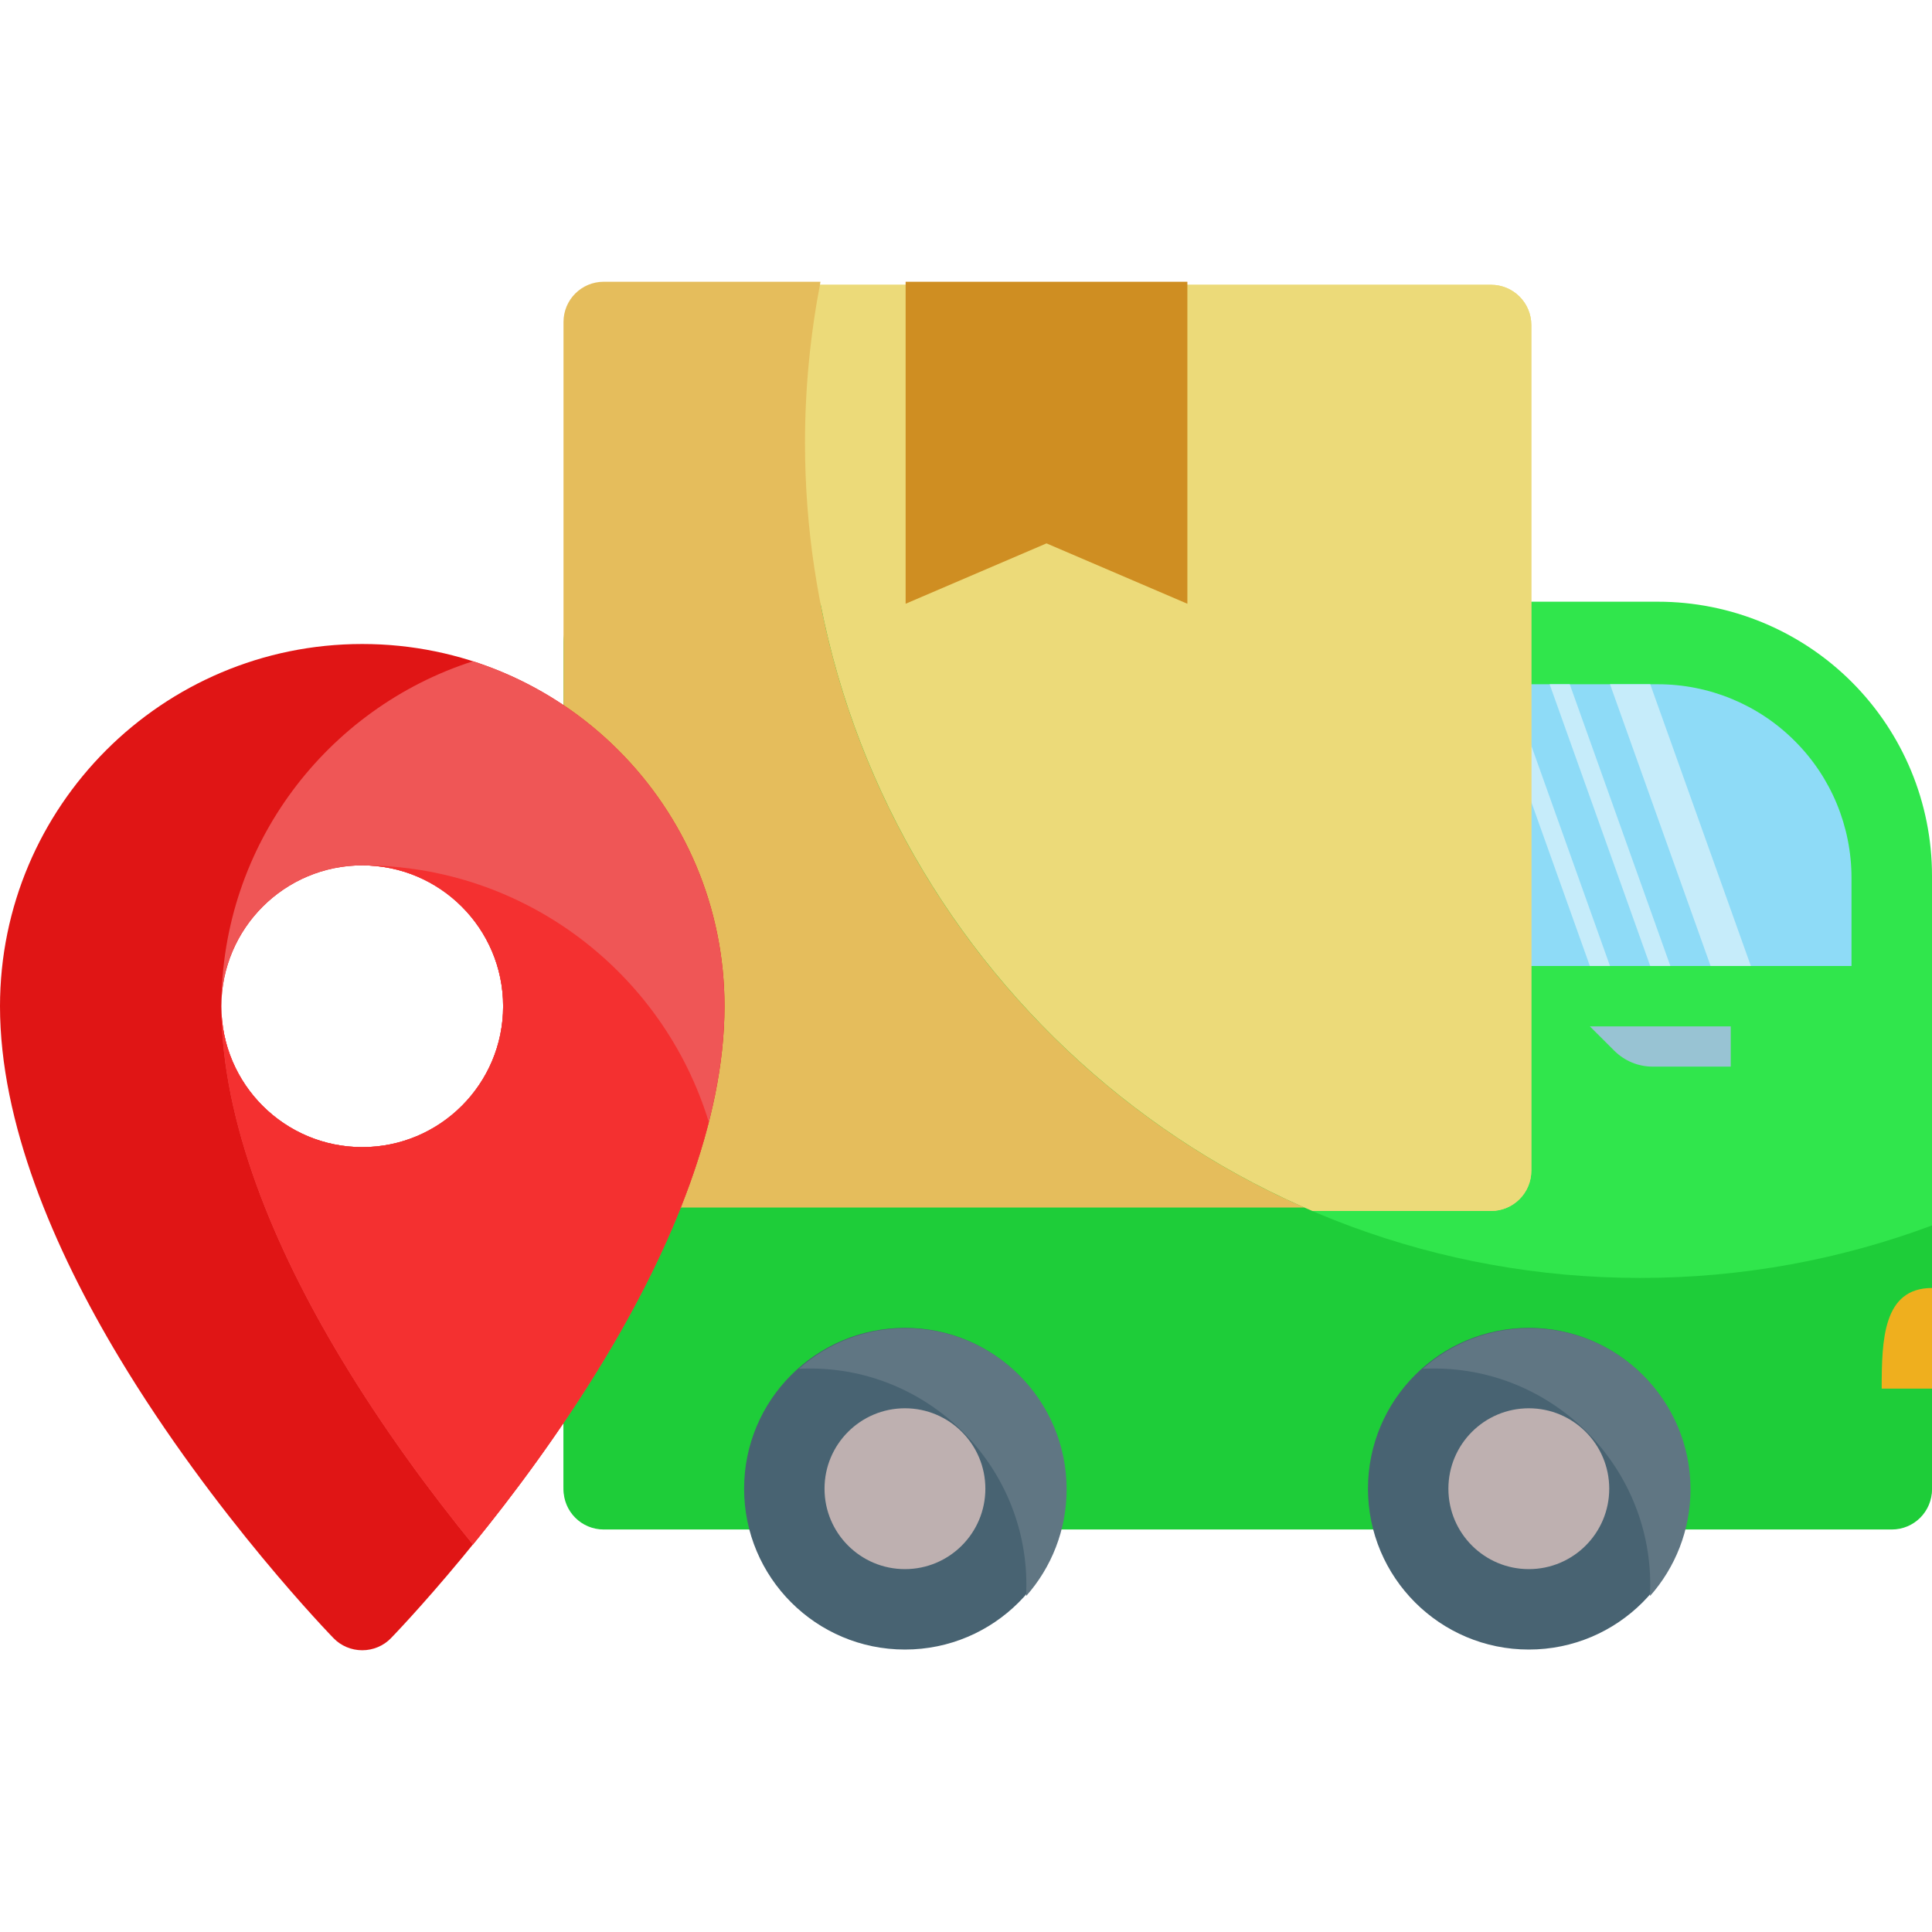
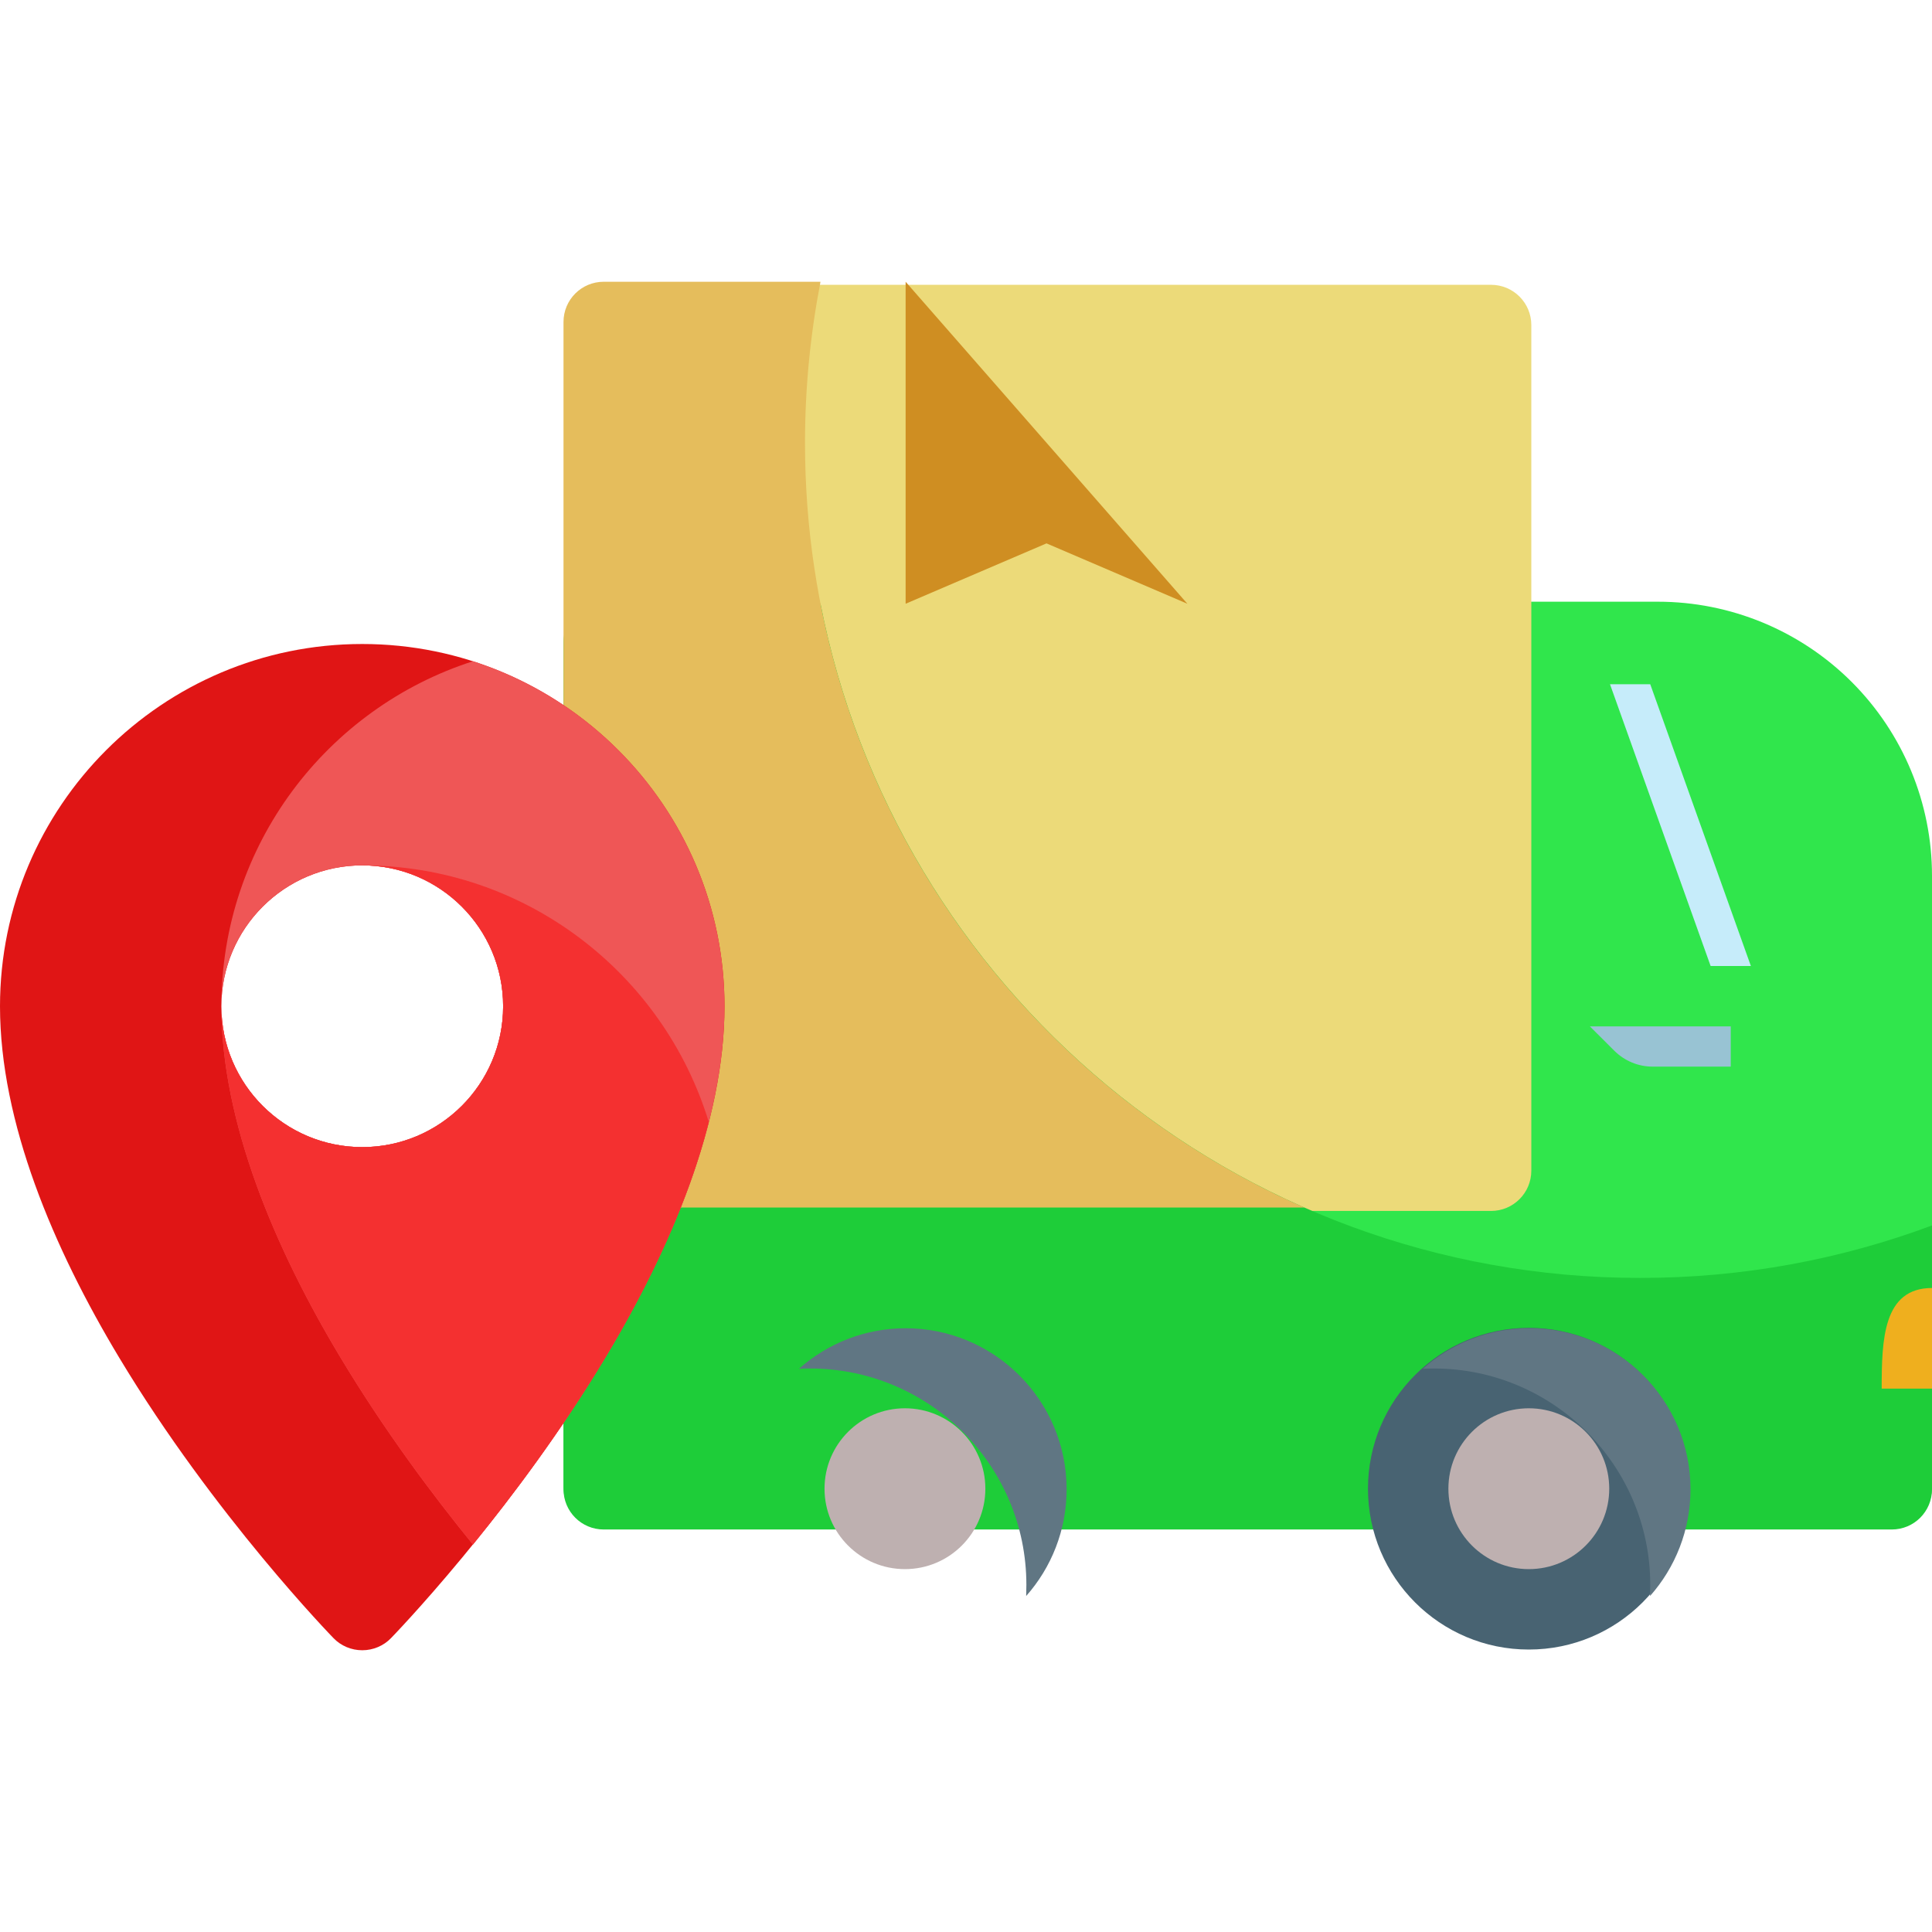
<svg xmlns="http://www.w3.org/2000/svg" clip-rule="evenodd" fill-rule="evenodd" stroke-linejoin="round" stroke-miterlimit="2" viewBox="0 0 96 96">
  <g transform="translate(-3192 -392)">
    <g transform="matrix(.5 0 0 .656 3056 156.25)">
      <path d="m436.758 404.952h-104.758c-2.209 0-4 1.365-4 3.048v64c0 1.683 1.791 3.048 4 3.048h128c2.209 0 4-1.365 4-3.048v-46.292c0-5.505-2.87-10.784-7.979-14.676-5.109-3.893-12.038-6.08-19.263-6.08z" fill="#30e64c" />
    </g>
-     <path d="m3262 440v-14h12.38c2.55 0 5 1.014 6.8 2.818 1.81 1.804 2.82 4.251 2.82 6.803v4.379z" fill="#8edbf7" />
-     <path d="m3270 426h-1l5 14h1z" fill="#c6ecfa" />
    <g transform="translate(3)">
      <path d="m3271 426h-2l5 14h2z" fill="#c6ecfa" />
    </g>
    <g transform="translate(-3)">
-       <path d="m3270 426h-1l5 14h1z" fill="#c6ecfa" />
-     </g>
+       </g>
    <g transform="matrix(1.024 0 0 .891 2794.05 45.625)">
      <path d="m418 404.632c-1.079 0-1.953 1.005-1.953 2.245v47.158c0 1.24.874 2.246 1.953 2.246h42.977c1.079 0 1.953-1.006 1.953-2.246v-47.158c0-1.24-.874-2.245-1.953-2.245z" fill="#ecda79" />
    </g>
    <g transform="matrix(1.024 0 0 .891 2794.05 45.625)">
-       <path d="m418 404.632c-1.079 0-1.953 1.005-1.953 2.245v47.158c0 1.24.874 2.246 1.953 2.246h42.977c1.079 0 1.953-1.006 1.953-2.246v-47.158c0-1.24-.874-2.245-1.953-2.245z" fill="#ecda79" />
-     </g>
+       </g>
    <path d="m3232.77 422c3.74 19.083 20.56 33.5 40.73 33.5 5.1 0 9.98-.921 14.5-2.608v13.108c0 1.105-.89 2-2 2h-64c-1.11 0-2-.895-2-2v-42c0-1.105.89-2 2-2z" fill="#1ecd39" />
    <path d="m3232.77 406c-.5 2.587-.77 5.263-.77 8 0 16.968 10.2 31.571 24.81 38h-34.81c-1.11 0-2-.895-2-2v-42c0-1.105.89-2 2-2z" fill="#e5bd5c" />
    <g transform="matrix(1.75 0 0 1 2474 0)">
-       <path d="m436 406v16l4-3 4 3v-16z" fill="#cf8e22" />
+       <path d="m436 406v16l4-3 4 3z" fill="#cf8e22" />
    </g>
    <g transform="translate(-120 392)">
      <g>
        <path d="m3328.57 81.396c.37.386.89.604 1.43.604s1.06-.218 1.43-.604c0 0 5.92-6.071 10.65-13.94 3.26-5.423 5.92-11.691 5.92-17.456 0-9.934-8.07-18-18-18s-18 8.066-18 18c0 5.765 2.66 12.033 5.92 17.456 4.73 7.869 10.65 13.94 10.65 13.94zm1.43-38.396c3.86 0 7 3.137 7 7s-3.14 7-7 7-7-3.137-7-7 3.14-7 7-7z" fill="#e01515" />
      </g>
      <g>
        <path d="m3335.5 32.857c-7.25 2.328-12.5 9.127-12.5 17.143 0 5.765 2.66 12.033 5.92 17.456 2.17 3.614 4.59 6.849 6.58 9.29 1.99-2.441 4.41-5.676 6.58-9.29 3.26-5.423 5.92-11.691 5.92-17.456 0-8.016-5.25-14.815-12.5-17.143zm-5.5 10.143c3.86 0 7 3.137 7 7s-3.14 7-7 7-7-3.137-7-7 3.14-7 7-7z" fill="#ef5656" />
      </g>
      <g>
        <path d="m3323 50.045c.02 3.843 3.15 6.955 7 6.955 3.86 0 7-3.137 7-7s-3.14-7-7-7c8.11 0 14.97 5.376 17.22 12.756-1.02 4.008-2.94 8.046-5.14 11.7-2.17 3.614-4.59 6.849-6.58 9.29-1.99-2.441-4.41-5.676-6.58-9.29-3.26-5.423-5.92-11.691-5.92-17.456z" fill="#f43030" />
      </g>
    </g>
    <g transform="matrix(.444 0 0 .444 3238.44 438.667)">
      <circle cx="66.5" cy="61.5" fill="#486372" r="18" />
    </g>
    <g transform="matrix(.444 0 0 .444 3207.44 438.667)">
-       <circle cx="66.5" cy="61.5" fill="#486372" r="18" />
-     </g>
+       </g>
    <path d="m3262.7 460.014c.18-.009.36-.014.55-.014 5.93 0 10.75 4.817 10.75 10.75 0 .186-.01.371-.01.555 1.25-1.412 2.01-3.27 2.01-5.305 0-4.415-3.59-8-8-8-2.03 0-3.89.761-5.3 2.014z" fill="#607683" />
    <g transform="translate(-31)">
      <path d="m3262.7 460.014c.18-.009.36-.014.55-.014 5.93 0 10.75 4.817 10.75 10.75 0 .186-.01.371-.01.555 1.25-1.412 2.01-3.27 2.01-5.305 0-4.415-3.59-8-8-8-2.03 0-3.89.761-5.3 2.014z" fill="#607683" />
    </g>
    <g transform="matrix(.444 0 0 .444 3238.44 438.667)">
      <circle cx="66.5" cy="61.5" fill="#beb0b0" r="9" />
    </g>
    <path d="m3288 456v5h-2.5c0-2.431.07-5 2.5-5z" fill="#efaf1e" />
    <g transform="translate(-2)">
      <path d="m3273 443h7v2h-3.88c-.72 0-1.4-.285-1.91-.793-.56-.558-1.21-1.207-1.21-1.207z" fill="#98c3d3" />
    </g>
    <g transform="matrix(.444 0 0 .444 3207.44 438.667)">
      <circle cx="66.5" cy="61.5" fill="#beb0b0" r="9" />
    </g>
  </g>
</svg>